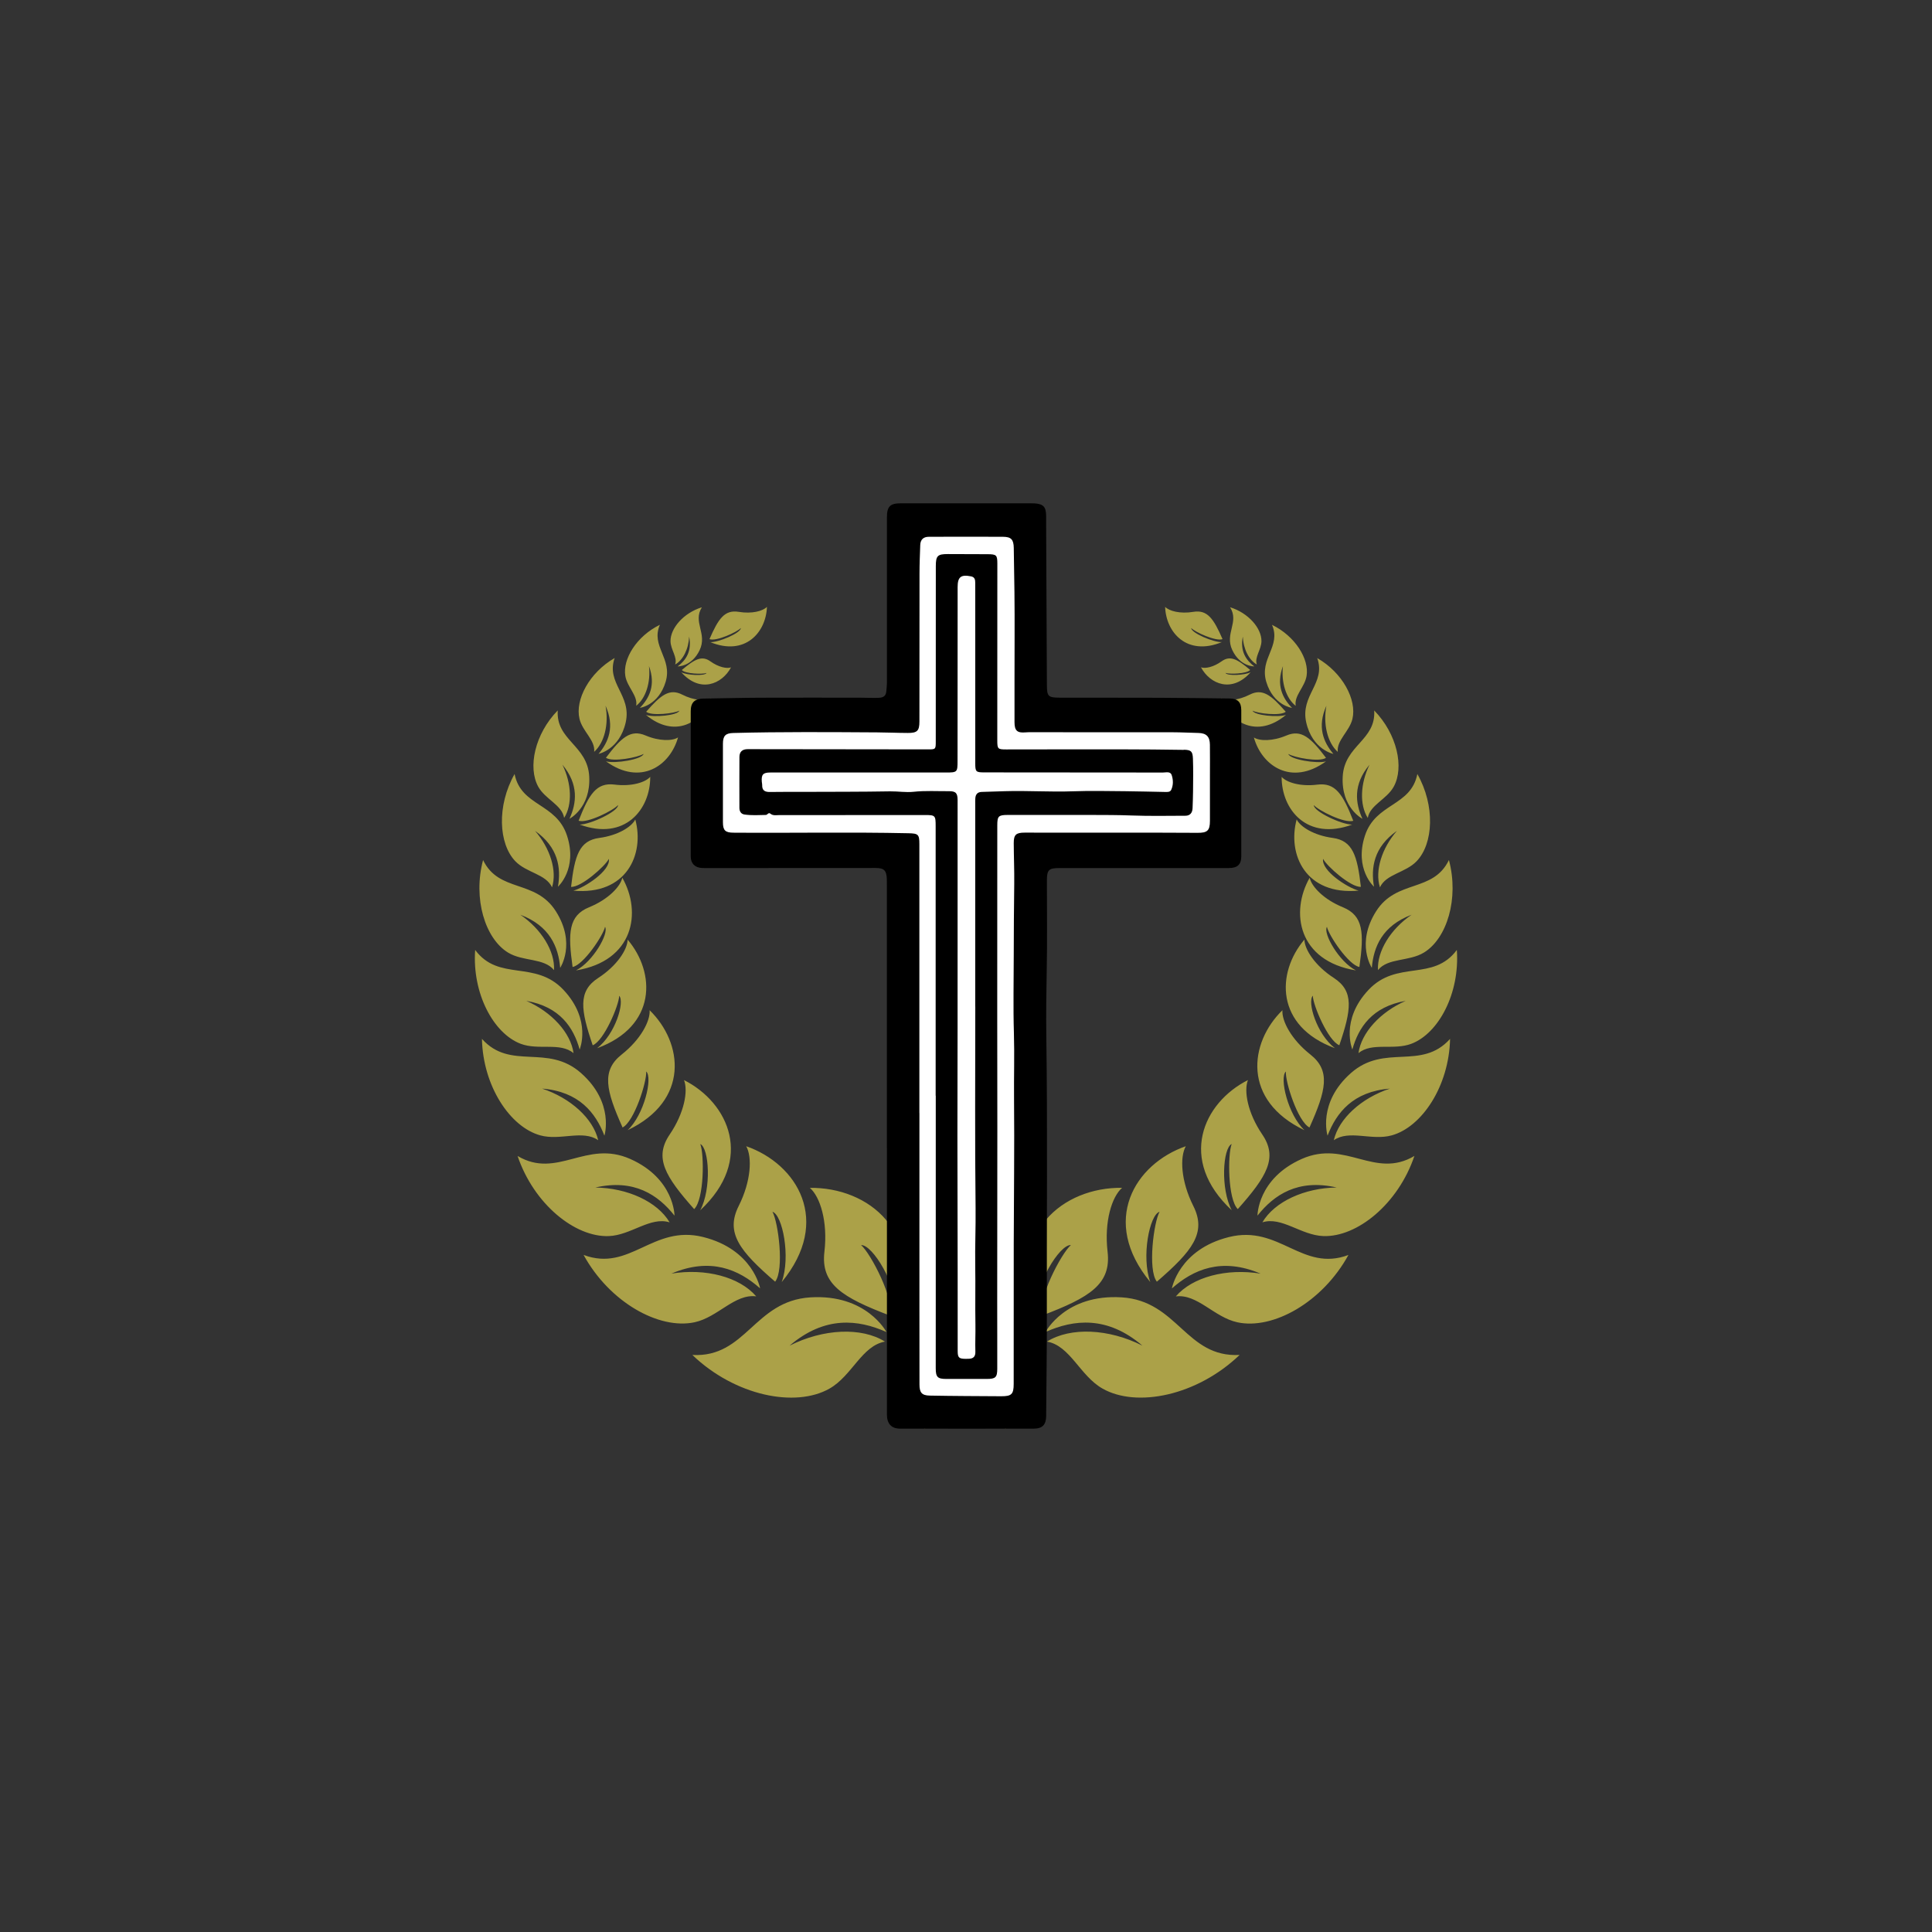
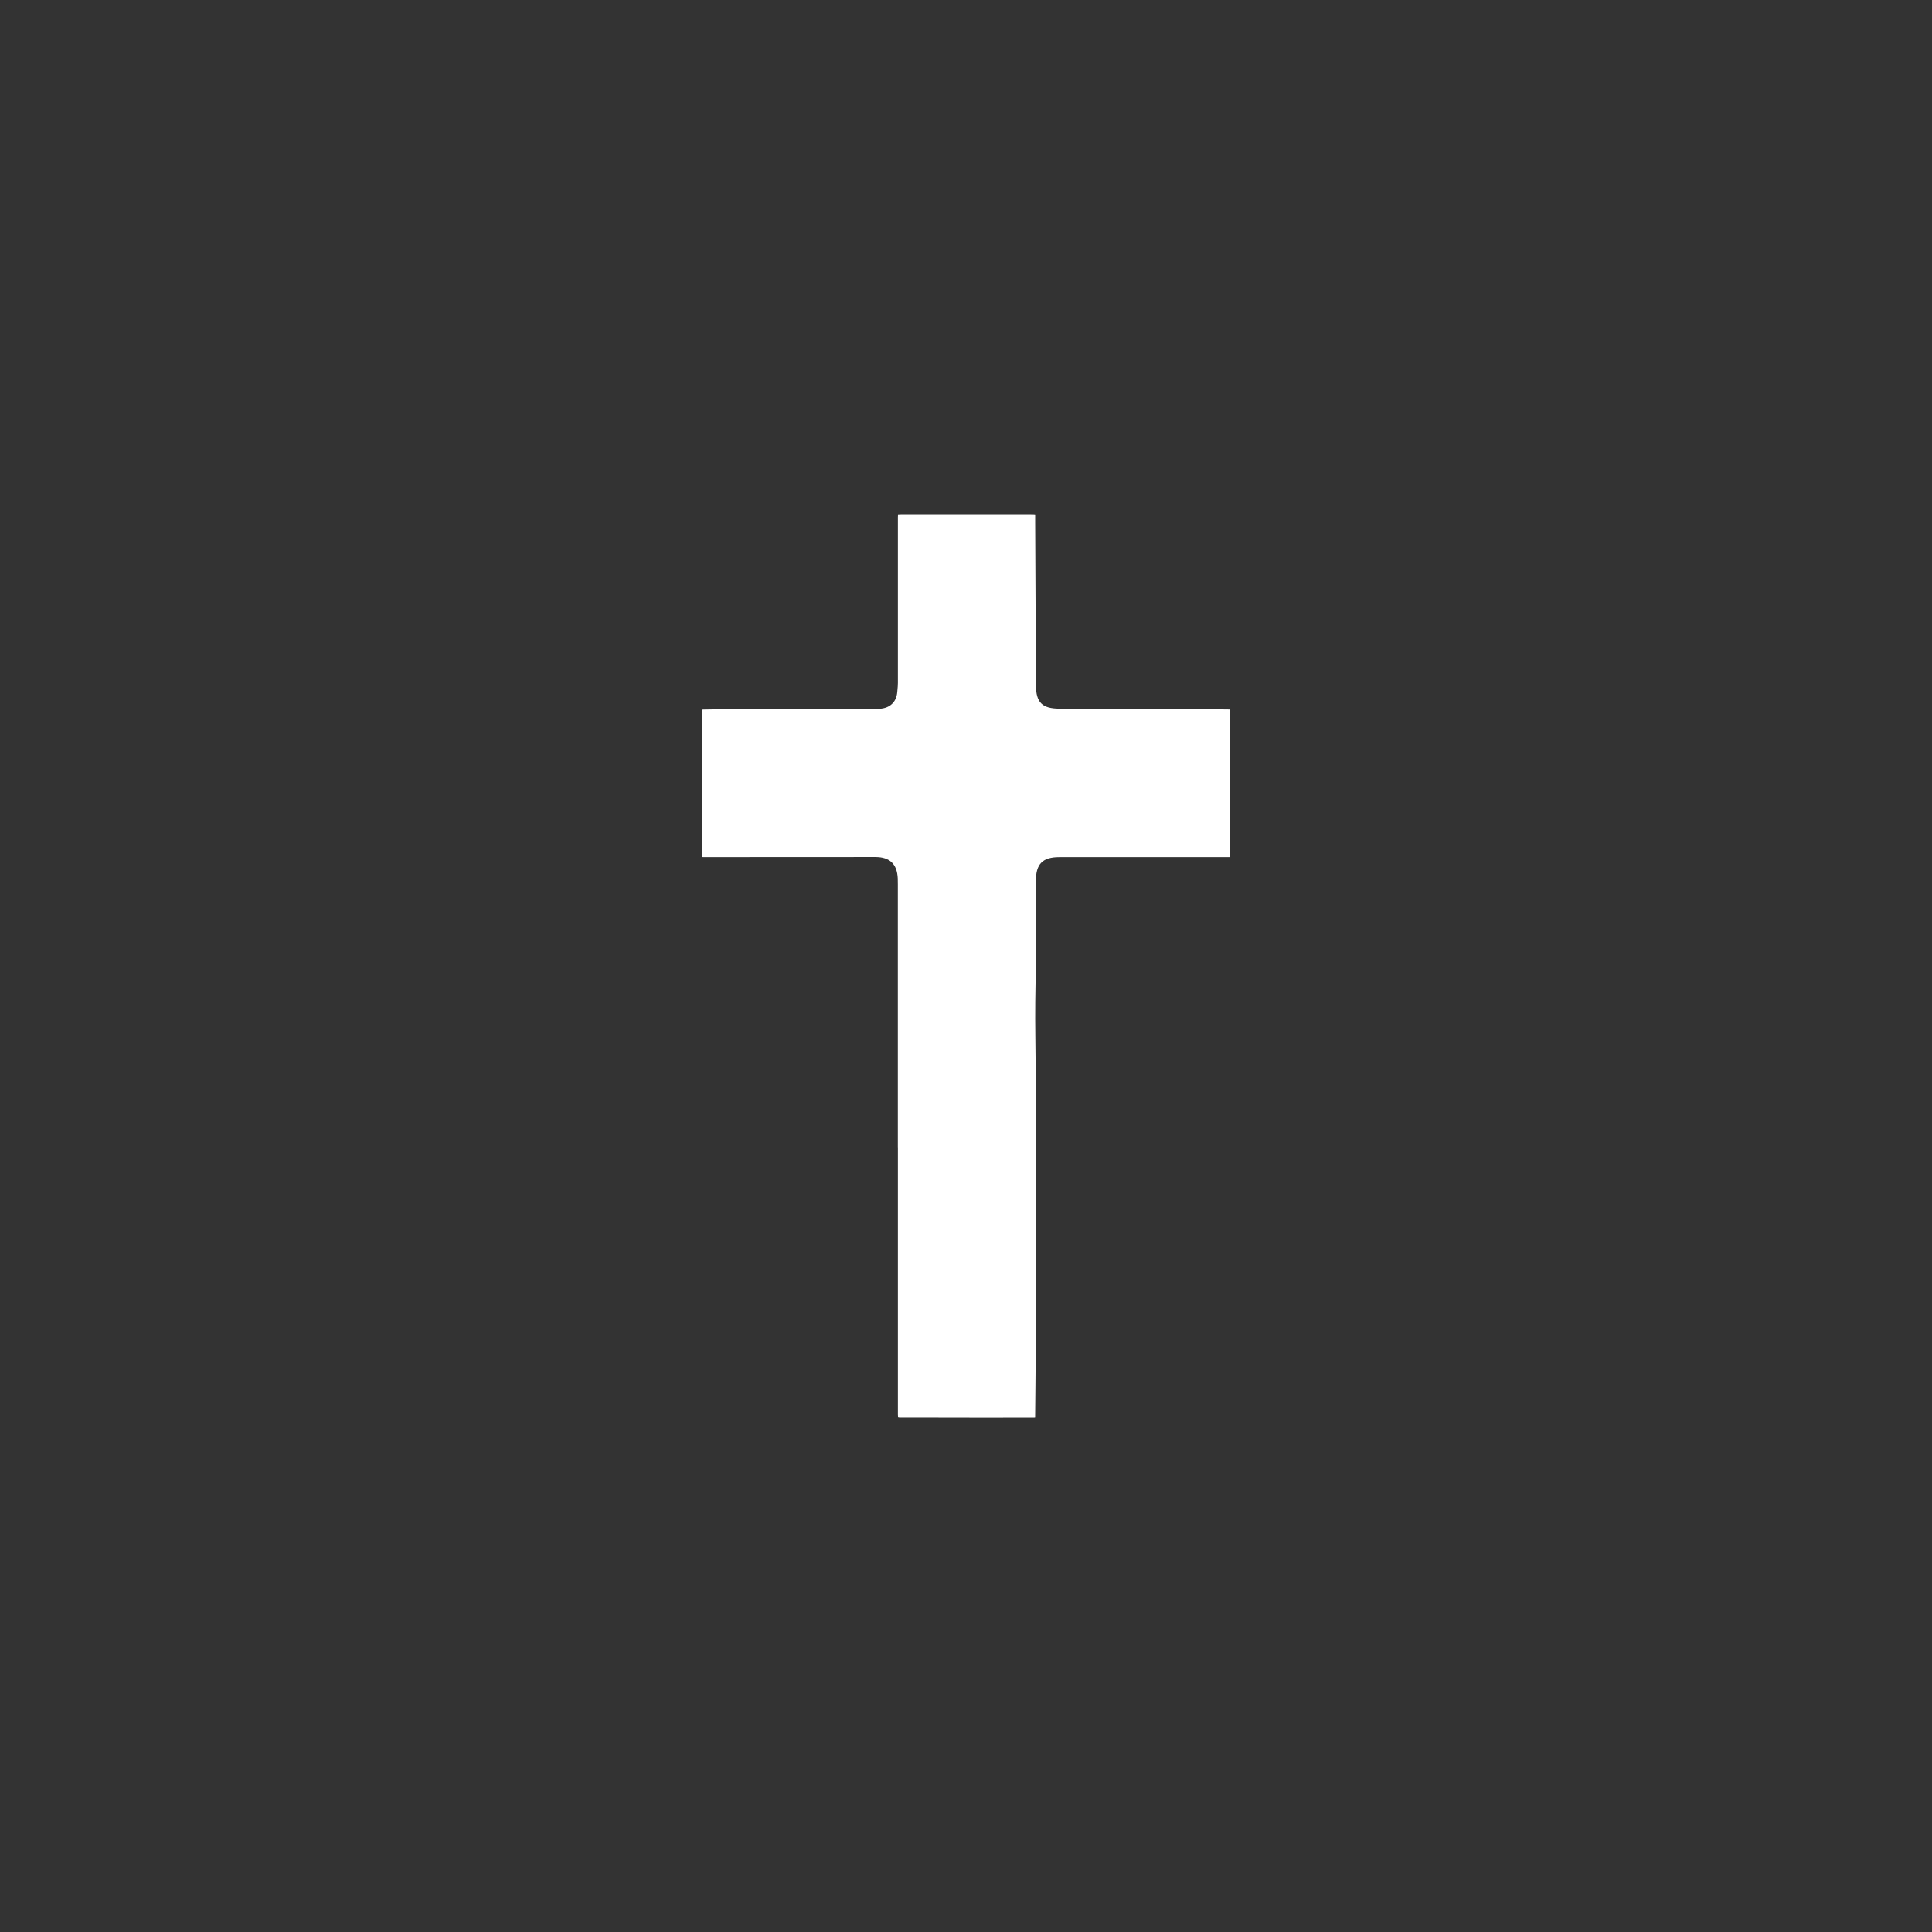
<svg xmlns="http://www.w3.org/2000/svg" viewBox="0 0 1200 1200" height="3000px" width="3000px">
  <rect x="0" y="0" width="1200" height="1200" fill="#333333" stroke="none" />
  <g id="44fd6f0a-7064-44db-ae55-37bb21b2c591">
    <g style="">
      <g id="44fd6f0a-7064-44db-ae55-37bb21b2c591-child-0">
-         <path stroke-linecap="round" d="M 357.33 875.79 C 330.00 872.32 308.73 902.31 279.09 908.70 C 234.09 918.39 171.22 883.53 138.09 823.17 C 196.96 845.23 225.81 784.56 289.68 800.36 C 353.55 816.16 362.31 865.65 362.31 865.65 C 335.31 841.77 299.41 825.74 249.64 846.89 C 292.92 839.79 336.15 851.09 357.34 875.79 M 389.76 857.66 C 453.82 780.06 409.38 707.66 344.66 685.10 C 352.33 698.80 351.04 729.28 335.11 760.99 C 317.96 795.14 336.33 818.21 381.41 857.17 C 393.24 842.04 385.32 781.47 378.01 768.37 C 390.71 772.24 401.37 825.70 389.76 857.66 M 399.76 938.41 C 444.50 900.22 486.97 905.14 522.76 921.09 C 522.76 921.09 497.52 872.61 426.09 877.09 C 354.66 881.57 344.54 953.92 276.26 950.24 C 330.35 1002.05 406.94 1017.70 450.48 992.94 C 479.14 976.64 491.42 938.59 520.91 933.27 C 490.91 914.56 442.32 916.94 399.73 938.44 M 535.80 897.54 C 572.40 794.39 500.05 737.00 425.51 738.00 C 438.45 749.14 448.51 780.77 443.99 819.10 C 439.16 860.38 466.52 877.10 527.09 900.17 C 533.55 880.31 502.92 821.36 490.58 810.69 C 504.99 809.91 536.53 861.13 535.80 897.57 M 153.00 737.57 C 202.25 726.26 232.64 746.88 253.58 773.27 C 253.58 773.27 253.58 726.32 197.45 701.32 C 141.32 676.32 104.80 727.42 54.26 697.49 C 74.86 758.45 127.00 800.81 170.00 799.25 C 198.31 798.25 222.79 774.13 247.37 781.79 C 231.90 755.60 194.00 738.12 153.00 737.57 M 286.23 766.47 C 355.10 702.47 322.82 629.94 265.65 601.09 C 271.07 614.72 266.12 642.79 247.48 670.20 C 227.40 699.73 241.58 723.37 278.56 764.99 C 291.37 752.42 291.47 695.35 286.32 682.32 C 297.60 687.45 300.71 739.38 286.23 766.47 M 85.31 611.90 C 132.15 615.63 153.31 642.41 164.54 671.67 C 164.54 671.67 177.70 630.04 134.86 592.17 C 92.02 554.30 45.41 589.43 9.00 548.76 C 10.24 608.57 44.63 660.76 83.19 671.34 C 108.58 678.34 137.02 663.81 156.68 677.48 C 150.29 649.93 121.55 623.83 85.36 611.90 M 193.97 664.76 C 272.97 627.23 264.57 553.91 221.97 512.34 C 222.97 525.94 210.74 549.46 186.54 568.56 C 160.48 589.14 166.45 614.06 187.62 661.30 C 202.49 653.74 218.53 603.15 217.62 590.16 C 226.19 597.87 215.00 645.22 194.03 664.76 M 65.29 500.45 C 108.09 507.88 125.29 534.35 133.11 562.23 C 133.11 562.23 148.78 525.03 112.59 486.53 C 76.40 448.03 30.47 476.36 0.38 435.80 C -3.58 491.00 23.62 541.90 58.21 555.00 C 80.99 563.61 108.41 552.66 125.34 566.92 C 121.82 541.02 97.58 514.54 65.34 500.46 M 155.28 560.62 C 231.17 532.81 229.74 464.62 194.03 422.70 C 193.80 435.31 180.53 455.91 156.62 471.42 C 130.87 488.14 134.24 511.59 149.69 556.89 C 164.00 551.20 183.07 506.00 183.32 494.00 C 190.55 501.83 178.51 542.73 155.23 560.66 M 57.83 391.12 C 95.16 405.20 106.13 432.04 108.37 458.54 C 108.37 458.54 128.91 427.68 102.90 386.70 C 76.89 345.72 30.58 363.38 10.43 321.62 C -2.65 370.70 13.11 421.32 42.06 439.09 C 61.06 450.79 87.74 445.64 100.55 461.42 C 101.83 437.42 84.55 409.42 57.83 391.12 M 128.55 461.78 C 201.80 449.78 212.27 388.00 187.28 344.05 C 184.89 355.37 169.37 371.68 145.13 381.56 C 119.03 392.20 118.03 413.93 124.13 457.45 C 138.05 454.79 163.06 417.30 165.36 406.45 C 170.53 414.75 149.96 450.76 128.53 461.74 M 76.38 284.47 C 106.08 305.42 109.62 331.59 105.54 355.47 C 105.54 355.47 130.71 332.95 117.13 290.87 C 103.55 248.79 58.68 253.77 50.45 212.33 C 27.70 252.63 30.03 300.88 51.45 323.16 C 65.64 337.85 90.30 339.39 98.00 356.23 C 104.61 335.38 95.77 306.68 76.39 284.47 M 125.09 360.47 C 192.43 366.63 215.78 314.53 203.78 270.06 C 199.09 279.51 181.67 290.34 158.04 293.51 C 132.59 296.93 126.74 315.87 122.20 355.65 C 135.08 356.48 165.70 329.14 170.20 320.12 C 172.56 335.12 139.50 356.63 125.09 360.47 M 111.19 200.47 C 132.19 225.62 129.27 249.27 120.19 269.16 C 120.19 269.16 147.36 255.35 145.26 215.50 C 143.16 175.65 102.87 169.61 105.26 131.56 C 76.08 161.42 67.00 204.00 80.51 228.45 C 89.45 244.52 110.60 251.57 113.40 268.04 C 124.00 251.39 122.94 224.31 111.18 200.45 M 133.18 276.54 C 190.50 297.54 222.92 257.47 222.75 215.90 C 216.47 223.05 198.75 228.47 177.43 225.76 C 154.43 222.85 144.95 238.01 131.78 271.67 C 142.78 275.37 175.85 258.61 181.87 251.79 C 182.22 259.79 146.64 276.52 133.18 276.54 M 166.00 125.61 C 178.00 152.29 169.71 171.88 157.10 186.75 C 157.10 186.75 183.76 181.46 191.60 146.75 C 199.44 112.04 166.29 97.10 177.57 65.00 C 145.30 83.58 127.14 118.00 132.88 142.19 C 136.66 158.19 153.11 169.32 151.54 184.14 C 164.66 172.41 170.30 148.90 165.98 125.58 M 166.50 196.22 C 210.63 228.09 248.14 201.57 258.06 165.85 C 250.94 170.46 234.44 170.85 216.77 163.35 C 197.77 155.28 185.92 166.01 166.47 191.70 C 175.05 197.56 207.47 191.16 214.28 186.76 C 212.64 193.76 178.05 199.47 166.50 196.22 M 221.16 75.22 C 230.03 99.35 221.58 116.01 209.62 128.28 C 209.62 128.28 233.31 125.28 242.31 95.28 C 251.31 65.28 223.17 50.24 235.00 22.80 C 205.57 37.13 187.56 66.15 191.11 87.74 C 193.45 101.96 207.18 112.74 204.90 125.66 C 217.12 116.17 223.50 95.92 221.14 75.20 M 217.27 137.20 C 254.01 167.82 288.52 146.87 299.39 116.20 C 292.86 119.82 278.39 119.13 263.39 111.49 C 247.20 103.26 236.18 111.93 217.57 133.27 C 224.73 138.93 253.57 135.27 259.78 131.86 C 257.92 137.86 227.24 140.78 217.31 137.24 M 272.15 37.72 C 275.98 56.58 267.84 67.94 257.60 75.66 C 257.60 75.66 275.46 76.12 285.51 54.99 C 295.56 33.86 276.51 19.48 288.34 0.54 C 264.95 7.79 248.34 27.22 248.51 43.60 C 248.63 54.38 257.56 63.93 254.41 73.21 C 264.53 67.58 271.54 53.31 272.15 37.72 M 262.26 83.12 C 285.97 109.94 313.87 98.35 325.39 76.87 C 320.15 78.81 309.52 76.66 299.26 69.30 C 288.26 61.37 279.09 66.54 262.90 80.22 C 267.56 85.22 289.28 85.80 294.29 83.96 C 292.22 88.20 269.20 86.87 262.29 83.12 M 299.00 44.81 C 343.26 62.94 369.85 32.55 371.00 0.00 C 365.87 5.41 351.84 9.12 335.21 6.36 C 317.20 3.40 309.31 15.00 298.00 41.00 C 306.54 44.23 332.92 32.09 337.83 26.93 C 337.83 33.24 309.50 45.25 298.96 44.86 M 890.34 875.86 C 917.68 872.39 938.95 902.38 968.59 908.77 C 1013.59 918.46 1076.46 883.60 1109.59 823.24 C 1050.72 845.30 1021.87 784.63 958.00 800.43 C 894.13 816.23 885.36 865.72 885.36 865.72 C 912.36 841.84 948.27 825.81 998.04 846.96 C 954.76 839.86 911.53 851.16 890.33 875.86 M 869.66 768.37 C 862.36 781.47 854.43 842.04 866.26 857.17 C 911.35 818.17 929.72 795.17 912.56 760.99 C 896.64 729.28 895.34 698.80 903.02 685.10 C 838.29 707.66 793.86 780.10 857.91 857.66 C 846.31 825.66 856.97 772.24 869.66 768.37 M 726.75 933.24 C 756.23 938.56 768.52 976.61 797.18 992.91 C 840.71 1017.67 917.30 1002.02 971.39 950.21 C 903.11 953.89 892.99 881.52 821.56 877.06 C 750.13 872.60 724.90 921.06 724.90 921.06 C 760.72 905.06 803.18 900.19 847.90 938.38 C 805.31 916.88 756.77 914.50 726.73 933.21 M 757.06 810.63 C 744.73 821.30 714.06 880.25 720.55 900.11 C 781.13 877.11 808.49 860.32 803.66 819.04 C 799.18 780.71 809.20 749.04 822.13 737.94 C 747.60 736.94 675.24 794.36 711.84 897.51 C 711.11 861.07 742.65 809.85 757.06 810.63 M 1000.30 781.76 C 1024.88 774.10 1049.36 798.20 1077.66 799.22 C 1120.66 800.78 1172.78 758.42 1193.39 697.46 C 1142.84 727.39 1106.39 676.30 1050.20 701.29 C 994.01 726.28 994.06 773.24 994.06 773.24 C 1015.01 746.85 1045.40 726.24 1094.65 737.54 C 1053.65 738.09 1015.75 755.54 1000.30 781.76 M 961.30 682.29 C 956.14 695.29 956.24 752.39 969.05 764.96 C 1006.05 723.34 1020.22 699.70 1000.13 670.17 C 981.49 642.76 976.54 614.69 981.96 601.06 C 924.79 629.91 892.52 702.42 961.38 766.44 C 946.91 739.35 950.02 687.44 961.30 682.29 M 1091.00 677.48 C 1110.65 663.81 1139.10 678.35 1164.49 671.34 C 1203.05 660.71 1237.43 608.57 1238.68 548.76 C 1202.21 589.43 1155.59 554.31 1112.76 592.17 C 1069.93 630.03 1083.09 671.67 1083.09 671.67 C 1094.29 642.41 1115.48 615.67 1162.31 611.90 C 1126.13 623.83 1097.38 649.90 1091.00 677.48 M 1030.12 590.16 C 1029.18 603.16 1045.22 653.74 1060.12 661.30 C 1081.28 614.06 1087.25 589.14 1061.19 568.56 C 1037.00 549.46 1024.77 525.94 1025.76 512.34 C 983.12 553.91 974.76 627.23 1053.76 664.76 C 1032.76 645.22 1021.59 597.87 1030.17 590.16 M 1122.34 566.91 C 1139.26 552.65 1166.69 563.60 1189.46 554.99 C 1224.05 541.90 1251.25 490.99 1247.28 435.80 C 1217.20 476.36 1171.28 448.01 1135.08 486.53 C 1098.88 525.05 1114.56 562.23 1114.56 562.23 C 1122.37 534.35 1139.56 507.88 1182.39 500.45 C 1150.09 514.53 1125.86 541.01 1122.34 566.91 M 1064.34 493.91 C 1064.59 505.91 1083.68 551.16 1098.01 556.84 C 1113.46 511.54 1116.83 488.09 1091.08 471.37 C 1067.18 455.86 1053.91 435.26 1053.67 422.65 C 1017.96 464.55 1016.54 532.76 1092.43 560.57 C 1069.14 542.64 1057.10 501.74 1064.34 493.91 M 1147.11 461.38 C 1159.91 445.60 1186.54 450.75 1205.60 439.05 C 1234.60 421.28 1250.31 370.66 1237.23 321.58 C 1217.07 363.34 1170.77 345.69 1144.76 386.66 C 1118.75 427.63 1139.29 458.50 1139.29 458.50 C 1141.53 432.00 1152.50 405.16 1189.82 391.08 C 1163.12 409.34 1145.82 437.40 1147.11 461.38 M 1082.28 406.45 C 1084.58 417.26 1109.59 454.75 1123.50 457.45 C 1129.63 413.93 1128.63 392.20 1102.50 381.56 C 1078.27 371.68 1062.75 355.37 1060.36 344.05 C 1035.36 388.00 1045.83 449.78 1119.09 461.78 C 1097.66 450.78 1077.09 414.78 1082.26 406.49 M 1149.64 356.23 C 1157.34 339.39 1182.00 337.85 1196.14 323.17 C 1217.60 300.89 1219.94 252.64 1197.14 212.34 C 1188.91 253.78 1144.03 248.79 1130.46 290.88 C 1116.89 332.97 1142.05 355.48 1142.05 355.48 C 1137.97 331.59 1141.51 305.42 1171.21 284.48 C 1151.84 306.69 1143.00 335.39 1149.60 356.24 M 1077.40 320.10 C 1081.91 329.10 1112.53 356.46 1125.40 355.63 C 1120.86 315.85 1115.01 296.91 1089.55 293.49 C 1065.92 290.32 1048.55 279.49 1043.82 270.04 C 1031.82 314.51 1055.16 366.61 1122.51 360.45 C 1108.11 356.61 1075.04 335.13 1077.39 320.10 M 1134.18 268.10 C 1136.98 251.63 1158.18 244.58 1167.07 228.51 C 1180.64 204.10 1171.50 161.51 1142.32 131.60 C 1144.74 169.65 1104.44 175.69 1102.32 215.54 C 1100.20 255.39 1127.38 269.20 1127.38 269.20 C 1118.30 249.31 1115.32 225.66 1136.38 200.51 C 1124.62 224.37 1123.55 251.45 1134.15 268.10 M 1065.63 251.85 C 1071.63 258.67 1104.69 275.43 1115.72 271.73 C 1102.55 238.07 1093.07 222.91 1070.08 225.82 C 1048.72 228.53 1031.08 223.11 1024.75 215.96 C 1024.58 257.53 1057.01 297.56 1114.32 276.60 C 1100.87 276.60 1065.32 259.89 1065.63 251.85 M 1096.02 184.23 C 1094.44 169.41 1110.89 158.23 1114.68 142.28 C 1120.42 118.05 1102.26 83.67 1069.98 65.09 C 1081.27 97.16 1048.14 112.09 1055.98 146.80 C 1063.82 181.51 1090.47 186.80 1090.47 186.80 C 1077.86 171.93 1069.59 152.34 1081.58 125.66 C 1077.26 148.98 1082.90 172.49 1096.02 184.22 M 1033.28 186.84 C 1040.09 191.24 1072.50 197.64 1081.08 191.78 C 1061.64 166.09 1049.82 155.36 1030.79 163.43 C 1013.12 170.91 996.62 170.54 989.50 165.93 C 999.41 201.65 1036.93 228.17 1081.06 196.30 C 1069.50 199.55 1034.91 193.83 1033.28 186.84 M 1042.64 125.71 C 1040.35 112.81 1054.09 102.01 1056.43 87.79 C 1059.98 66.20 1041.96 37.18 1012.53 22.85 C 1024.38 50.29 996.26 65.40 1005.25 95.35 C 1014.24 125.30 1037.94 128.35 1037.94 128.35 C 1025.94 116.08 1017.52 99.42 1026.40 75.29 C 1024.04 96.01 1030.40 116.29 1042.64 125.75 M 987.80 131.88 C 994.04 135.32 1022.85 138.95 1030.00 133.29 C 1011.39 111.95 1000.38 103.29 984.19 111.51 C 969.19 119.15 954.67 119.84 948.19 116.22 C 959.06 146.93 993.57 167.88 1030.31 137.22 C 1020.38 140.76 989.70 137.87 987.84 131.84 M 993.21 73.19 C 990.05 63.91 998.99 54.36 999.11 43.58 C 999.28 27.20 982.66 7.77 959.27 0.52 C 971.14 19.46 952.05 33.83 962.10 54.97 C 972.15 76.11 990.01 75.64 990.01 75.64 C 979.77 67.92 971.64 56.56 975.46 37.70 C 976.07 53.29 983.09 67.56 993.21 73.19 M 953.40 83.89 C 958.40 85.73 980.13 85.14 984.78 80.15 C 968.59 66.47 959.46 61.30 948.42 69.23 C 938.17 76.59 927.53 78.74 922.29 76.80 C 933.82 98.28 961.72 109.87 985.42 83.05 C 978.48 86.80 955.42 88.13 953.42 83.89 M 909.87 26.89 C 914.76 32.00 941.13 44.18 949.67 41.00 C 938.35 15.00 930.47 3.40 912.55 6.36 C 895.91 9.12 881.89 5.36 876.76 0.00 C 877.87 32.55 904.46 62.94 948.76 44.81 C 938.23 45.20 909.85 33.19 909.90 26.88 M 581.40 944.11 C 594.72 952.22 607.25 961.56 618.83 972.00 C 630.30 982.27 640.82 993.54 650.27 1005.69 C 659.53 1017.44 667.40 1030.22 673.74 1043.77 L 698.25 1030.27 C 688.97 1016.17 678.08 1003.20 665.82 991.60 C 653.95 980.24 641.08 969.97 627.37 960.91 C 613.84 951.92 599.50 944.22 584.54 937.91 C 569.65 931.67 554.10 927.00 538.30 925.00 C 553.64 929.26 567.99 936.00 581.40 944.07 M 661.00 937.87 C 646.04 944.18 631.70 951.88 618.18 960.87 C 604.47 969.93 591.59 980.20 579.72 991.56 C 567.46 1003.16 556.58 1016.14 547.29 1030.23 L 571.80 1043.73 C 578.14 1030.18 586.02 1017.40 595.27 1005.65 C 604.71 993.51 615.23 982.25 626.69 972.00 C 638.27 961.57 650.80 952.24 664.12 944.15 C 677.53 936.15 691.87 929.34 707.21 925.08 C 691.42 927.08 675.86 931.71 660.97 937.91" transform="matrix(0.489 0 0 0.489 600 632.126) matrix(1 0 0 1 0 0)  translate(-623.831, -521.885)" style="stroke: rgb(193,193,193); stroke-width: 0; stroke-dasharray: none; stroke-linecap: butt; stroke-dashoffset: 0; stroke-linejoin: miter; stroke-miterlimit: 4; fill: rgb(171,161,72); fill-rule: nonzero; opacity: 1;" />
-       </g>
+         </g>
    </g>
  </g>
  <g id="4653c467-3180-403e-9269-1baab33e7209">
    <g style="">
      <g id="4653c467-3180-403e-9269-1baab33e7209-child-0">
        <path stroke-linecap="round" d="M 101.48 332.92 C 93.04 332.92 84.60 332.92 76.17 332.90 C 75.86 332.90 75.67 332.86 75.58 332.84 C 75.53 332.70 75.44 332.37 75.44 331.81 C 75.44 306.92 75.44 282.03 75.44 257.14 L 75.44 234.67 C 75.44 234.53 75.44 234.40 75.42 234.26 L 75.42 138.69 C 75.42 137.99 75.42 137.29 75.39 136.60 C 75.17 131.35 72.50 128.79 67.24 128.79 L 4.93 128.82 C 4.73 128.82 4.54 128.82 4.34 128.81 C 4.20 128.81 4.10 128.79 4.02 128.77 C 4.02 128.72 4.02 128.66 4.02 128.58 C 4.00 110.94 4.00 93.31 4.02 75.67 C 4.02 75.45 4.03 75.28 4.05 75.15 C 4.21 75.13 4.44 75.10 4.76 75.10 C 7.48 75.07 10.20 75.02 12.91 74.97 C 16.97 74.89 21.17 74.82 25.28 74.80 C 30.11 74.78 34.94 74.77 39.77 74.77 C 43.39 74.77 61.72 74.78 61.72 74.78 C 62.53 74.78 63.34 74.80 64.14 74.82 C 65.00 74.84 65.86 74.86 66.72 74.86 C 67.37 74.86 68.02 74.85 68.67 74.82 C 72.49 74.66 74.93 72.37 75.21 68.71 C 75.23 68.41 75.26 68.11 75.29 67.82 C 75.36 67.10 75.44 66.28 75.44 65.41 C 75.45 48.35 75.44 31.29 75.44 14.23 L 75.44 5.11 C 75.44 4.63 75.46 4.29 75.49 4.06 C 75.72 4.04 76.03 4.02 76.47 4.02 C 88.70 4.02 100.92 4.02 113.15 4.02 C 113.15 4.02 123.95 4.02 124.00 4.02 C 124.32 4.02 124.64 4.02 124.95 4.04 C 125.12 4.05 125.27 4.07 125.40 4.08 C 125.40 4.20 125.41 4.34 125.42 4.50 C 125.42 4.99 125.42 5.49 125.42 5.98 L 125.42 6.90 L 125.70 66.24 C 125.73 72.53 127.97 74.76 134.28 74.78 C 139.65 74.79 145.03 74.79 150.40 74.79 C 157.19 74.79 163.97 74.79 170.75 74.82 C 177.86 74.85 185.10 74.94 192.11 75.03 L 196.19 75.08 C 196.29 75.08 196.38 75.08 196.45 75.09 C 196.45 75.14 196.45 75.18 196.45 75.24 C 196.47 93.00 196.47 110.77 196.45 128.53 C 196.45 128.63 196.45 128.72 196.45 128.80 C 196.32 128.81 196.16 128.82 195.96 128.82 C 181.23 128.82 166.50 128.82 151.78 128.83 L 134.16 128.83 C 128.15 128.83 125.69 131.31 125.69 137.38 C 125.69 140.72 125.70 144.05 125.72 147.39 C 125.75 154.81 125.78 162.48 125.63 169.99 C 125.49 177.15 125.36 185.59 125.48 193.93 C 125.79 216.23 125.74 238.91 125.69 260.85 C 125.66 272.47 125.64 284.49 125.66 296.31 C 125.68 304.90 125.59 313.65 125.51 322.11 C 125.48 325.52 125.44 328.92 125.41 332.33 C 125.41 332.58 125.39 332.76 125.38 332.90 C 125.26 332.91 125.11 332.92 124.92 332.92 C 117.11 332.93 109.30 332.94 101.48 332.94 Z" transform="matrix(1.706 0 0 1.706 600 600) matrix(1 0 0 1 -0.003 0.024)  translate(-100.235, -168.48)" style="stroke: rgb(193,193,193); stroke-width: 0; stroke-dasharray: none; stroke-linecap: butt; stroke-dashoffset: 0; stroke-linejoin: miter; stroke-miterlimit: 4; fill: rgb(255,255,255); fill-rule: nonzero; opacity: 1;" />
      </g>
      <g id="4653c467-3180-403e-9269-1baab33e7209-child-1">
-         <path stroke-linecap="round" d="M 200.45 75.21 C 200.45 72.38 199.11 71.09 196.23 71.06 C 187.74 70.96 179.25 70.84 170.76 70.80 C 158.60 70.75 146.44 70.79 134.28 70.76 C 130.16 70.75 129.71 70.26 129.69 66.20 C 129.59 46.42 129.50 26.64 129.41 6.86 C 129.41 6.04 129.41 5.22 129.41 4.40 C 129.35 1.27 128.37 0.25 125.23 0.03 C 124.73 0.00 124.22 0.00 123.72 0.00 C 107.97 0.00 92.22 0.00 76.47 0.00 C 72.58 0.00 71.45 1.18 71.45 5.10 C 71.45 25.20 71.45 45.29 71.45 65.39 C 71.45 66.39 71.31 67.39 71.23 68.40 C 71.10 70.09 70.23 70.74 68.51 70.81 C 66.24 70.91 63.99 70.77 61.73 70.77 C 49.58 70.77 37.42 70.73 25.27 70.78 C 18.42 70.81 11.56 71.00 4.71 71.09 C 1.50 71.13 0.03 72.45 0.02 75.65 C -0.01 93.29 0.00 110.93 0.02 128.57 C 0.02 131.13 1.53 132.63 4.12 132.78 C 4.69 132.81 5.25 132.80 5.82 132.80 C 26.30 132.80 46.77 132.78 67.25 132.77 C 70.39 132.77 71.28 133.61 71.41 136.74 C 71.44 137.56 71.43 138.38 71.43 139.20 C 71.43 171.02 71.43 202.83 71.43 234.65 L 71.45 234.65 C 71.45 267.03 71.45 299.41 71.45 331.79 C 71.45 335.08 73.08 336.88 76.17 336.89 C 92.42 336.92 108.68 336.92 124.93 336.89 C 128.04 336.89 129.40 335.46 129.42 332.33 C 129.52 320.31 129.69 308.29 129.67 296.27 C 129.59 262.13 129.96 227.98 129.48 193.84 C 129.37 185.91 129.48 177.97 129.63 170.04 C 129.84 159.15 129.69 148.25 129.69 137.35 C 129.69 133.48 130.36 132.80 134.16 132.80 C 154.76 132.80 175.36 132.80 195.96 132.79 C 199.07 132.79 200.45 131.51 200.46 128.50 C 200.48 110.73 200.48 92.97 200.46 75.20 Z M 189.05 115.66 C 189.05 119.22 188.04 120.00 184.52 119.97 C 174.13 119.88 163.73 119.92 153.34 119.92 C 142.76 119.92 132.18 119.92 121.59 119.90 C 118.46 119.90 117.61 120.65 117.62 123.74 C 117.64 128.65 117.86 133.57 117.80 138.47 C 117.69 147.22 117.63 155.97 117.62 164.72 C 117.62 174.10 117.39 183.49 117.68 192.86 C 117.92 200.87 117.65 208.87 117.73 216.87 C 117.90 234.43 117.66 252.00 117.62 269.56 C 117.59 286.57 117.61 303.57 117.60 320.58 C 117.60 324.36 116.84 325.12 113.04 325.10 C 104.36 325.04 95.68 325.03 87.01 324.86 C 84.13 324.80 83.30 323.74 83.30 320.81 C 83.28 311.61 83.28 302.41 83.28 293.22 C 83.28 275.27 83.28 257.31 83.28 239.36 C 83.28 233.57 83.28 227.77 83.28 221.98 L 83.26 221.98 C 83.26 189.35 83.26 156.72 83.26 124.09 C 83.26 120.52 82.85 120.20 79.26 120.12 C 58.04 119.66 36.81 120.08 15.59 119.92 C 12.59 119.90 11.74 119.09 11.74 116.11 C 11.72 106.60 11.72 97.08 11.74 87.57 C 11.74 84.64 12.68 83.69 15.54 83.62 C 32.98 83.16 50.43 83.30 67.88 83.40 C 71.59 83.42 75.30 83.60 79.02 83.61 C 82.49 83.63 83.28 82.85 83.28 79.42 C 83.29 61.47 83.28 43.51 83.31 25.56 C 83.31 22.10 83.46 18.65 83.58 15.19 C 83.65 13.24 84.70 12.19 86.70 12.19 C 95.71 12.16 104.72 12.15 113.73 12.19 C 116.72 12.21 117.57 13.23 117.63 16.23 C 117.84 27.00 117.98 37.76 117.93 48.53 C 117.88 58.91 117.91 69.29 117.90 79.68 C 117.90 82.76 118.88 83.66 121.87 83.40 C 122.62 83.33 123.38 83.34 124.14 83.34 C 141.28 83.34 158.41 83.34 175.55 83.36 C 178.63 83.36 181.72 83.55 184.80 83.61 C 187.73 83.67 189.01 84.89 189.04 87.90 C 189.09 91.62 189.05 95.33 189.05 99.05 C 189.05 104.59 189.07 110.14 189.05 115.68 Z" transform="matrix(1.706 0 0 1.706 600 600) matrix(1 0 0 1 0 0)  translate(-100.238, -168.456)" style="stroke: rgb(193,193,193); stroke-width: 0; stroke-dasharray: none; stroke-linecap: butt; stroke-dashoffset: 0; stroke-linejoin: miter; stroke-miterlimit: 4; fill: rgb(0,0,0); fill-rule: nonzero; opacity: 1;" />
-       </g>
+         </g>
      <g id="4653c467-3180-403e-9269-1baab33e7209-child-2">
-         <path stroke-linecap="round" d="M 179.54 89.77 C 171.98 89.65 164.42 89.59 156.86 89.58 C 142.87 89.56 128.89 89.60 114.90 89.61 C 111.79 89.61 111.63 89.44 111.63 86.26 C 111.63 85.31 111.63 84.37 111.63 83.42 C 111.63 62.94 111.65 42.47 111.65 21.99 C 111.65 18.87 111.34 18.55 108.18 18.53 C 103.33 18.50 98.48 18.50 93.63 18.48 C 89.89 18.47 89.25 19.11 89.25 22.88 C 89.25 44.17 89.25 65.46 89.23 86.75 C 89.23 89.51 89.16 89.60 86.54 89.59 C 64.61 89.57 42.69 89.54 20.76 89.51 C 18.85 89.51 17.76 90.41 17.75 92.33 C 17.70 98.50 17.74 104.68 17.74 110.85 C 17.74 112.16 18.32 113.13 19.62 113.31 C 22.18 113.67 24.77 113.52 27.35 113.46 C 27.97 113.45 28.31 112.41 29.01 112.99 C 29.96 113.78 31.05 113.52 32.09 113.52 C 49.79 113.52 67.50 113.50 85.20 113.49 C 89.06 113.49 89.19 113.62 89.19 117.57 C 89.19 150.27 89.19 182.97 89.19 215.67 L 89.23 215.67 C 89.23 240.18 89.23 264.69 89.23 289.19 C 89.23 297.76 89.21 306.33 89.22 314.89 C 89.22 318.13 89.89 318.80 93.06 318.80 C 97.97 318.80 102.89 318.80 107.80 318.80 C 110.98 318.80 111.61 318.24 111.62 315.09 C 111.65 306.90 111.59 298.71 111.60 290.52 C 111.61 269.61 111.64 248.70 111.65 227.79 C 111.65 214.25 111.61 200.70 111.61 187.16 C 111.61 163.85 111.62 140.53 111.63 117.22 C 111.63 113.89 112.07 113.46 115.49 113.46 C 125.51 113.46 135.53 113.44 145.54 113.46 C 150.58 113.47 155.62 113.47 160.65 113.66 C 167.14 113.90 173.62 113.77 180.11 113.75 C 181.87 113.75 182.68 112.63 182.73 110.92 C 182.79 108.91 182.89 106.89 182.90 104.88 C 182.93 100.91 183.01 96.94 182.86 92.98 C 182.76 90.28 182.18 89.77 179.52 89.72 Z M 174.97 104.29 C 174.55 105.22 173.48 105.11 172.60 105.09 C 167.82 105.01 163.03 104.86 158.25 104.82 C 151.89 104.77 145.52 104.62 139.16 104.85 C 130.91 105.15 122.68 104.56 114.44 104.81 C 111.61 104.90 108.78 105.01 105.95 105.08 C 104.47 105.12 103.77 105.91 103.64 107.29 C 103.57 107.98 103.60 108.67 103.60 109.37 C 103.60 134.00 103.60 158.64 103.60 183.27 L 103.62 183.27 C 103.62 207.72 103.45 232.16 103.73 256.60 C 103.81 263.65 103.48 270.69 103.60 277.74 C 103.72 284.84 103.54 291.95 103.67 299.06 C 103.73 302.33 103.54 305.60 103.65 308.86 C 103.71 310.63 102.93 311.43 101.22 311.46 C 100.84 311.46 100.46 311.49 100.09 311.48 C 97.66 311.46 97.21 311.04 97.21 308.61 C 97.20 299.16 97.21 289.71 97.20 280.26 C 97.18 263.57 97.12 246.87 97.11 230.18 C 97.11 217.20 97.16 204.23 97.17 191.25 C 97.18 163.53 97.18 135.82 97.18 108.10 C 97.18 105.52 96.55 104.79 93.98 104.81 C 89.70 104.84 85.41 104.57 81.14 105.03 C 78.31 105.33 75.49 104.83 72.65 104.87 C 62.08 105.05 51.51 105.02 40.94 105.06 C 36.92 105.08 32.89 105.02 28.87 105.10 C 27.01 105.14 25.96 104.54 26.03 102.54 C 26.04 102.17 25.93 101.79 25.90 101.42 C 25.67 98.76 26.34 98.01 28.99 98.01 C 50.29 98.01 71.58 98.01 92.88 98.01 C 97.06 98.01 97.16 97.92 97.16 93.81 C 97.16 72.70 97.17 51.60 97.19 30.49 C 97.19 26.79 98.40 25.86 102.09 26.60 C 103.51 26.89 103.60 27.92 103.60 29.04 C 103.60 35.15 103.61 41.26 103.61 47.37 C 103.61 63.12 103.61 78.87 103.61 94.62 C 103.61 97.76 103.83 97.96 106.90 97.97 C 128.57 97.97 150.25 97.99 171.92 98.02 C 173.05 98.02 174.64 97.51 175.12 98.92 C 175.69 100.63 175.76 102.54 174.98 104.26 Z" transform="matrix(1.706 0 0 1.706 600 600) matrix(1 0 0 1 0.099 0.184)  translate(-100.337, -168.64)" style="stroke: rgb(193,193,193); stroke-width: 0; stroke-dasharray: none; stroke-linecap: butt; stroke-dashoffset: 0; stroke-linejoin: miter; stroke-miterlimit: 4; fill: rgb(0,0,0); fill-rule: nonzero; opacity: 1;" />
-       </g>
+         </g>
    </g>
  </g>
</svg>